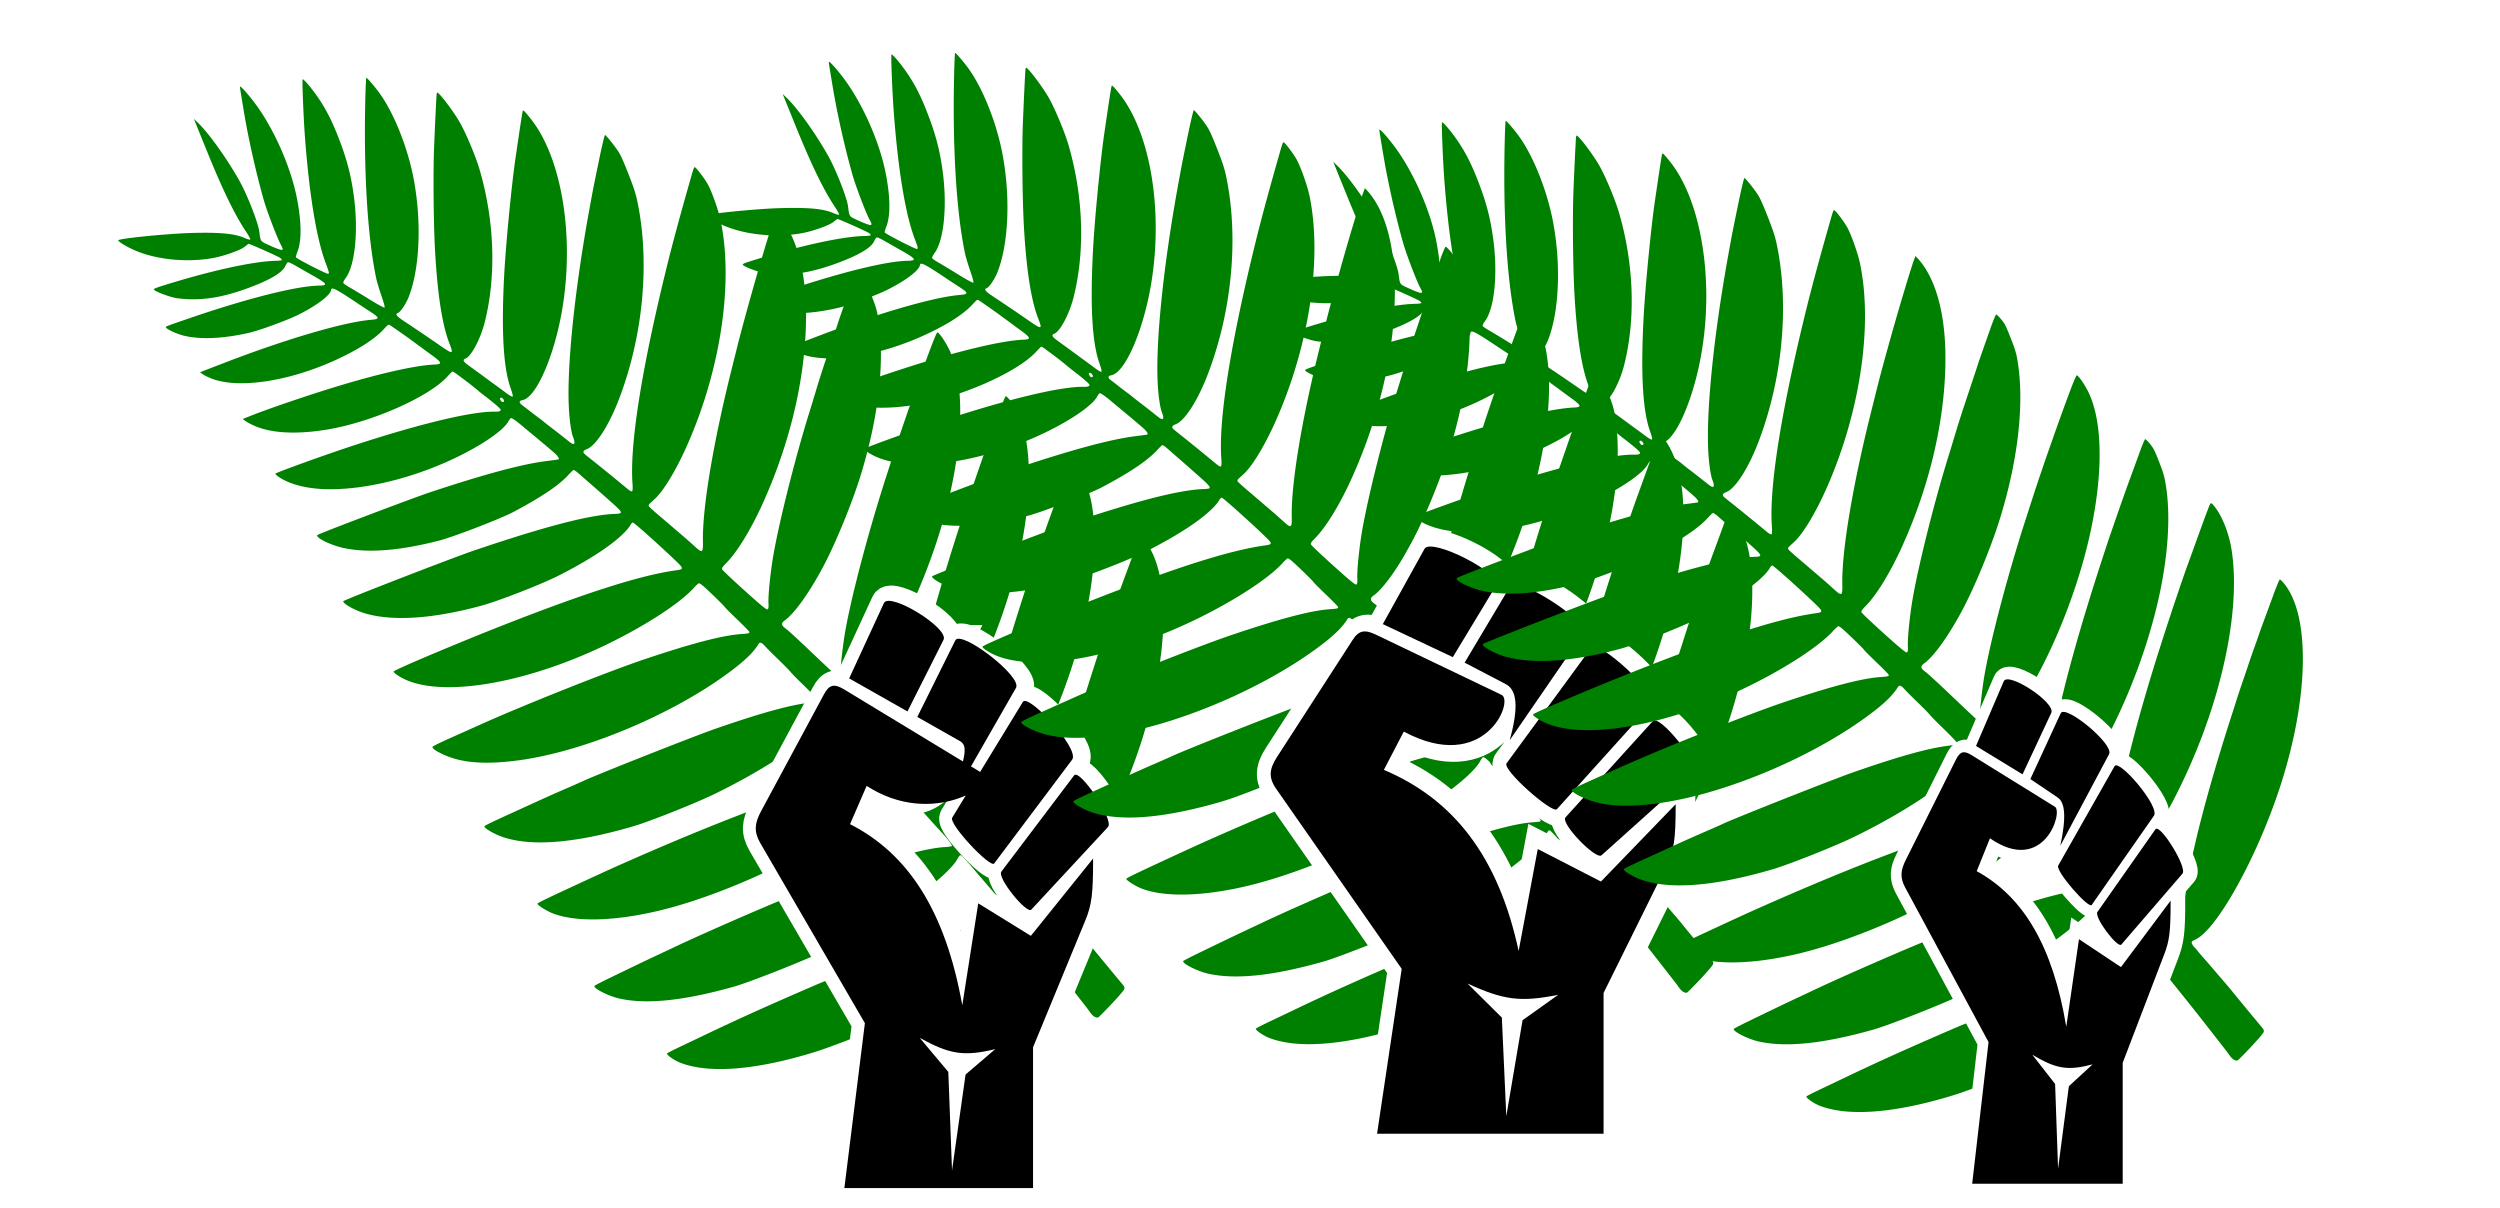
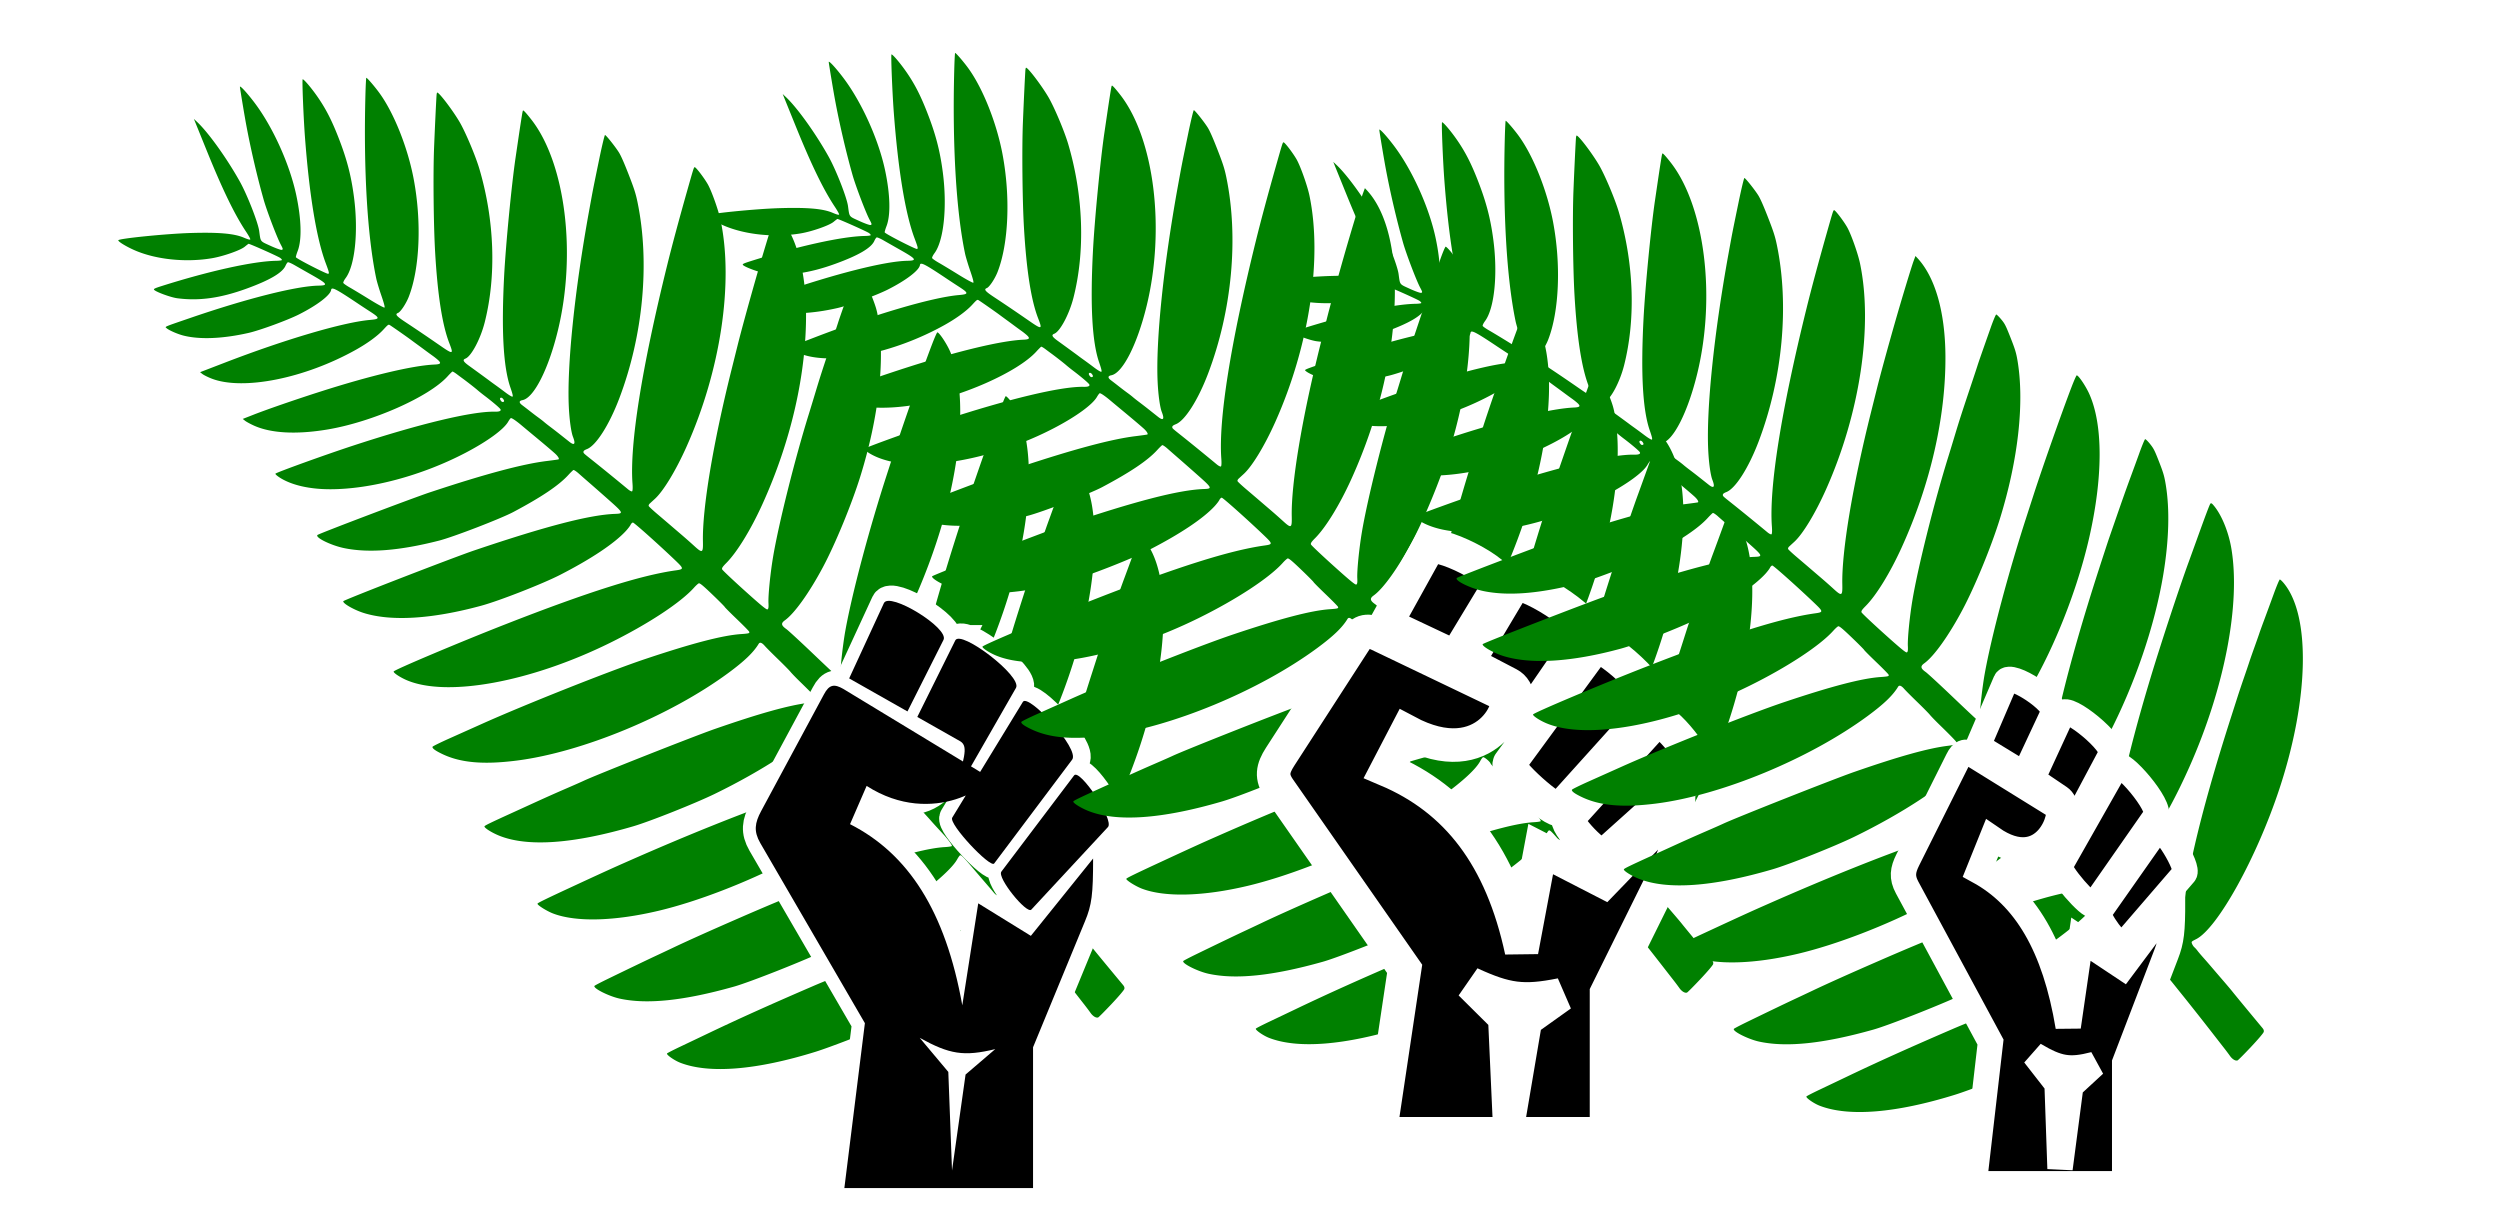
<svg xmlns="http://www.w3.org/2000/svg" width="1549.52" height="748.423" viewBox="0 0 1549.52 748.423">
  <rect width="1549.52" height="748.423" ry="0" fill="#fff" />
  <path d="M689.05 622.178c4.323-4.585 7.714-8.588 7.839-9.254.164-.88-.051-1.498-.862-2.469-6.426-7.704-17.789-21.474-18.528-22.453-.518-.685-3.205-3.872-5.972-7.08a2383.182 2383.182 0 01-7.437-8.662 370.997 370.997 0 00-4.9-5.616c-1.372-1.535-2.908-3.362-3.412-4.06-.505-.697-1.339-1.626-1.853-2.065-.514-.438-1.175-1.41-1.469-2.16-.526-1.343-.489-1.386 2.501-2.891 13.277-6.686 37.574-50.552 51.66-93.27 18.373-55.72 19.398-107.587 2.521-127.581-.98-1.163-2.016-2.102-2.301-2.087-.285.015-2.026 4.18-3.869 9.258a2183.667 2183.667 0 01-5.723 15.576c-1.304 3.49-2.701 7.345-3.103 8.568-.403 1.223-1.775 5.124-3.051 8.67-1.276 3.546-2.702 7.634-3.17 9.086-.467 1.452-1.985 5.925-3.372 9.941-1.388 4.016-3.12 9.18-3.848 11.476a4208.5 4208.5 0 01-3.766 11.76c-20.158 62.659-30.911 109.393-29.745 129.276.158 2.697.012 4.808-.349 5.04-.418.268-1.482-.548-3.252-2.494-1.447-1.592-3.37-3.694-4.274-4.673a151.716 151.716 0 01-2.856-3.187 125.26 125.26 0 00-2.874-3.18 138.018 138.018 0 01-3.388-3.788 120.676 120.676 0 00-3.792-4.167c-4.468-4.653-6.879-7.285-7.03-7.675-.088-.225-1.119-1.396-2.292-2.602a7138.664 7138.664 0 01-5.062-5.211c-1.611-1.66-2.932-3.35-2.935-3.753-.003-.47 1.04-1.242 2.913-2.155 9.61-4.684 24.69-27.835 38.795-59.56 21.865-49.18 31.841-101.2 25.995-135.544-1.83-10.745-6.404-21.574-11.474-27.16-.718-.79-1.157-.93-1.517-.482-.519.645-3.054 7.373-9.002 23.893a3190.871 3190.871 0 01-4.29 11.861c-5.72 15.558-17.282 50.636-23.75 72.053-15.486 51.277-23.343 88.607-22.297 105.929.165 2.734.042 5.073-.273 5.196-.548.215-6.62-5.157-7.04-6.229-.111-.284-1.758-2.014-3.66-3.845-1.9-1.83-3.556-3.58-3.677-3.89-.12-.309-1.74-1.97-3.599-3.69-1.858-1.721-3.465-3.348-3.57-3.616-.105-.268-1.808-2.066-3.785-3.995-4.03-3.935-7.215-7.495-7.861-8.791-.352-.707.077-1.23 2.354-2.865 6.86-4.93 17.906-20.476 27.02-38.031 16.59-31.954 28.949-68.078 34.27-100.171 3.509-21.17 4.035-40.188 1.533-55.432-.888-5.411-1.483-7.468-4.128-14.264-2.76-7.09-3.362-8.281-5.625-11.12-1.395-1.748-2.773-3.085-3.063-2.972-.29.114-1.919 4.059-3.62 8.767-1.7 4.707-4.153 11.422-5.449 14.92-2.454 6.624-5.163 14.268-9.549 26.943-1.422 4.11-3.072 8.875-3.667 10.588-.595 1.714-3.325 10.051-6.068 18.528-20.325 62.817-31.74 110.79-31.395 131.94.067 4.132-.056 4.617-1.118 4.424-.737-.134-10.849-9.502-11.186-10.363-.114-.291-4.63-4.746-10.034-9.901-5.405-5.155-10.176-10.067-10.602-10.917-.76-1.513-.727-1.587 1.628-3.653 3.586-3.147 6.054-6.061 10.858-12.821 18.64-26.232 36.983-69.57 45.653-107.859 8.506-37.569 8.468-69.782-.106-88.74-2.248-4.971-6.755-11.604-7.752-11.408-.25.049-1.664 3.24-3.142 7.093-6.145 16.017-18.295 50.528-23.639 67.146a6270.086 6270.086 0 01-4.268 13.203c-11.223 34.575-21.826 74.428-25.983 97.658-1.402 7.835-2.972 21.506-2.96 25.789.005 2.292-.698 3.144-1.97 2.386-.375-.223-7.158-6.59-15.074-14.147-7.917-7.557-15.384-14.44-16.595-15.294-3.15-2.222-3.362-3.565-.847-5.368 5.975-4.284 15.08-17.006 23.586-32.953 7.731-14.497 17.82-38.991 23.233-56.409 11.445-36.824 15.395-72.4 10.936-98.493-.79-4.619-1.504-6.957-4.263-13.941-3.014-7.63-3.542-8.665-5.82-11.406-1.378-1.658-2.757-3.001-3.065-2.985-.308.015-1.827 3.62-3.374 8.009-6.224 17.654-7.622 21.672-8.307 23.872-.394 1.263-2.337 7.139-4.319 13.057-5.2 15.528-6.952 20.966-9.71 30.142-1.35 4.49-3.103 10.242-3.894 12.782-8.72 27.98-18.915 68.697-22.348 89.253-1.714 10.262-3.057 23.827-2.816 28.424.138 2.626-.031 3.646-.647 3.887-.628.246-4.152-2.662-14.266-11.772-7.388-6.654-13.6-12.534-13.804-13.067-.289-.755.278-1.62 2.57-3.92 6.579-6.607 15.067-20.396 22.227-36.108 17.891-39.258 27.476-81.182 27.207-118.996-.194-27.292-6.406-48.865-17.465-60.652l-1.108-1.18-1.166 3.148c-1.344 3.632-7.683 24.554-11.567 38.177-4.827 16.936-8.981 32.162-11.18 40.977l-3.676 14.72c-11.49 45.991-18.178 86.17-17.745 106.598.152 7.165-.309 7.391-5.465 2.679a363.182 363.182 0 00-7.706-6.805c-2.141-1.826-5.29-4.523-6.996-5.994-1.707-1.47-5.371-4.597-8.143-6.948-2.771-2.351-5.157-4.577-5.302-4.946-.145-.37.136-1.044.624-1.498.488-.455 1.933-1.782 3.212-2.949 5.282-4.821 12.992-17.54 19.617-32.36 21.058-47.108 29.229-101.235 21.146-140.08-1.314-6.316-5.644-18.49-8.058-22.66-2.408-4.157-7.454-10.706-8.066-10.467-.533.209-.66.61-4.483 14.097-5.249 18.52-9.526 34.44-12.584 46.831-15.768 63.904-23.237 110.97-21.45 135.177.208 2.821.094 4.673-.298 4.827-.35.137-1.45-.426-2.445-1.251-7.11-5.894-16.195-13.292-21.6-17.591-6.355-5.054-6.044-4.761-6.05-5.705-.005-.557.667-1.069 2.176-1.66 5.664-2.219 13.793-14.984 20.042-31.472 14.817-39.089 18.997-84.159 11.276-121.571-1.108-5.37-2.05-8.31-5.518-17.219-2.842-7.3-4.797-11.71-6.103-13.759-2.326-3.652-7.813-10.514-8.509-10.641-.276-.05-1.898 6.693-3.605 14.985-4.04 19.62-3.818 18.488-6.308 32.213-8.917 49.152-13.726 95.627-12.54 121.192.377 8.111 1.438 15.768 2.595 18.724 1.735 4.427.93 5.541-2.212 3.064-1.066-.841-3.573-2.826-5.572-4.412a335.716 335.716 0 00-6.233-4.825c-1.43-1.068-3.174-2.444-3.876-3.058-.7-.613-2.255-1.821-3.454-2.684-1.198-.863-3.62-2.7-5.38-4.083a305.284 305.284 0 00-4.751-3.665c-2.125-1.58-2.064-2.7.17-3.125 7.057-1.343 16.138-19.228 21.96-43.249 11.553-47.668 4.658-103.173-16.183-130.279-1.497-1.947-3.336-4.174-4.087-4.95-1.286-1.329-1.38-1.345-1.626-.267-.287 1.262-1.44 8.653-2.858 18.311-.507 3.456-1.169 7.954-1.47 9.997-2.528 17.15-6.118 54.274-7.116 73.579-1.747 33.795-.489 56.353 3.842 68.881 1.435 4.152 1.77 5.632 1.316 5.81-.335.131-2.241-1-4.237-2.512a335.646 335.646 0 00-6.306-4.662c-1.473-1.052-3.026-2.182-3.452-2.513-.886-.687-8.15-5.993-13.021-9.509-3.511-2.534-4.038-3.629-2.11-4.384 3.609-1.414 9.303-12.117 11.914-22.397 7.314-28.793 6.133-63.206-3.264-95.119-2.363-8.021-8.575-22.767-12.235-29.038-4.276-7.327-12.935-18.702-13.938-18.31-.158.063-.334.798-.391 1.634-.29 4.225-1.056 20.363-1.54 32.5-.636 15.892-.315 47.973.646 64.616 1.536 26.632 4.404 45.115 8.75 56.408 2.824 7.335 2.6 7.366-6.691.925a1076.693 1076.693 0 00-20.56-13.91c-5.564-3.673-6.491-4.831-4.493-5.614 1.605-.629 4.988-5.71 6.669-10.017 6.837-17.524 8.05-46.46 3.058-72.928-3.64-19.296-12.051-40.526-21.01-53.029-2.958-4.127-7.935-9.921-8.374-9.75-.144.057-.386 4.815-.537 10.574-1.225 46.444 1.192 87.496 6.7 113.79.401 1.915 1.826 6.667 3.165 10.56 1.648 4.788 2.281 7.205 1.956 7.475-.263.22-4.35-1.999-9.08-4.928-4.732-2.93-10.307-6.298-12.391-7.485-2.084-1.187-3.912-2.471-4.061-2.854-.15-.382.498-1.728 1.44-2.99 5.796-7.764 7.967-28.72 5.191-50.097-1.748-13.465-4.441-23.767-9.768-37.363-4.241-10.825-7.923-17.914-13.241-25.49-3.67-5.23-8.203-10.514-8.813-10.275-.434.17.492 23.418 1.428 35.883 2.682 35.7 7.148 62.82 12.85 78.033 2.112 5.634 2.286 6.372 1.575 6.65-.806.316-19.693-9.366-20.051-10.279-.104-.265.401-2.016 1.122-3.892 2.636-6.854 2.31-19.54-.889-34.59-4.097-19.276-14.642-42.543-26.106-57.601-4.68-6.148-8.914-10.692-8.818-9.465.102 1.299 2.772 17.367 3.864 23.25 2.795 15.062 6.829 32.388 10.853 46.62 1.954 6.91 8.18 23.275 10.56 27.758 1.466 2.76 1.526 3.036.73 3.348-.487.19-3.547-.885-6.948-2.441-6.763-3.096-6.154-2.302-7.119-9.274-.74-5.35-7.41-22.383-11.97-30.572-7.948-14.273-19.38-30.251-26.387-36.883l-2.125-2.011 7.905 19.513c9.849 24.309 17.276 39.635 24.403 50.355 1.465 2.202 2.665 4.335 2.668 4.739.003.499-1.304.174-4.069-1.01-5.943-2.545-15.583-3.383-32.903-2.862-15.276.46-44.87 3.447-44.857 4.527.01.911 5.154 4.021 10.37 6.271 13.15 5.672 31.418 7.546 47.484 4.873 7.121-1.185 17.8-4.915 20.54-7.173 1.12-.923 2.173-1.733 2.343-1.799.465-.182 18.104 7.674 19.575 8.719.705.5 1.197 1.101 1.094 1.337-.103.236-1.687.451-3.52.48-13.947.212-41.385 6.261-71.096 15.674-3.835 1.215-4.858 1.685-4.675 2.151.472 1.205 10.265 4.847 14.51 5.397 13.54 1.753 26.638-.071 42.873-5.97 14.425-5.242 22.262-9.85 24.167-14.21.454-1.04 1.105-1.999 1.447-2.133.342-.134 2.19.657 4.105 1.757 1.916 1.1 6.644 3.79 10.508 5.977 9.97 5.645 10.618 6.631 4.425 6.747-13.907.261-44.514 7.995-80.241 20.276-15.934 5.477-15.123 5.123-13.974 6.103 1.644 1.401 6.924 3.694 10.637 4.618 10.129 2.52 24.352 1.916 40.244-1.71 7.024-1.604 24.055-7.85 31.126-11.416 11.385-5.743 19.537-11.957 19.988-15.238.281-2.041 2.945-.671 17.007 8.747a516.885 516.885 0 006.716 4.407c6.675 4.292 6.713 4.91.34 5.465-16.438 1.43-52.21 11.95-89.7 26.38l-15.591 6 1.427 1.129c.784.621 3.23 1.85 5.433 2.731 19.334 7.73 57.898.09 89.783-17.785 7.26-4.07 13.345-8.526 16.906-12.378 3.091-3.344 3.21-3.424 4.194-2.796 1.795 1.146 10.354 7.132 12.796 8.95 1.303.97 3.346 2.47 4.54 3.335 1.193.865 3.235 2.366 4.536 3.337 1.302.97 3.355 2.467 4.563 3.327 1.207.859 2.805 2.145 3.552 2.858 1.847 1.765 1.253 2.411-2.357 2.563-13.36.562-39.706 6.812-71.09 16.863-15.288 4.896-32.583 10.87-40.924 14.135l-6.91 2.706 1.414 1.13c.779.62 3.186 1.938 5.35 2.927 10.63 4.859 26.454 5.72 45.76 2.491 27.676-4.628 62.719-20.102 74.325-32.818 1.479-1.62 2.873-3.01 3.097-3.087.225-.077 1.404.611 2.621 1.53 1.218.919 2.756 2.063 3.42 2.544 2.68 1.942 7.819 5.948 9.421 7.344.938.817 2.865 2.364 4.282 3.437 5.216 3.95 9.808 7.865 10.101 8.613.384.98-.855 1.47-3.555 1.407-13.925-.327-46.394 7.447-87.789 21.018-17.443 5.719-47.894 16.722-48.197 17.416-.14.321 1.1 1.416 2.87 2.533 7.256 4.577 18.207 7.086 30.991 7.1 25.269.028 57.06-8.52 83.922-22.566 13.592-7.106 23.703-14.47 26.467-19.275.65-1.13 1.401-2.14 1.67-2.246.522-.204 3.326 1.692 6.63 4.484 1.115.941 4.357 3.641 7.206 6 6.531 5.409 10.81 9.027 13.356 11.294 2.023 1.803 3.062 3.514 2.311 3.808-.227.09-3.502.543-7.276 1.009-15.023 1.853-38.19 8.06-72.28 19.367-10.737 3.56-68.836 25.595-69.794 26.47-1.665 1.52 8.316 6.448 16.49 8.141 15.156 3.14 34.36 1.625 58.859-4.643 8.855-2.266 38.227-13.58 46.067-17.746 17.516-9.307 28.165-16.476 34.052-22.927 1.438-1.575 2.87-2.964 3.182-3.086.312-.122 1.75.829 3.195 2.113a915.273 915.273 0 006.835 5.983c2.315 2.006 7.704 6.746 11.976 10.534 8.989 7.972 9.164 8.367 3.786 8.558-15.599.551-42.624 7.558-87.094 22.582-13.22 4.466-80.994 30.736-81.34 31.528-.56 1.278 6.59 5.404 12.67 7.312 17.06 5.353 42.48 3.77 72.955-4.541 11.095-3.026 37.887-13.517 48.774-19.099 19.24-9.864 33.686-19.51 40.75-27.21 1.245-1.357 2.556-3.08 2.913-3.83.358-.75 1.01-1.365 1.45-1.369.732-.005 16.723 14.29 26.592 23.77 4.988 4.793 4.99 5.163.027 5.851-21.488 2.982-54.264 13.344-105.137 33.238-28.767 11.25-69.287 28.35-69.773 29.445-.342.77 3.903 3.606 8.06 5.384 24.962 10.679 76.684 1.2 125.937-23.081 23.422-11.547 43.758-24.897 52.104-34.207 1.179-1.315 2.525-2.54 2.992-2.723.647-.254 2.635 1.379 8.357 6.863 4.129 3.957 7.608 7.452 7.73 7.766.124.313 3.52 3.728 7.55 7.587 4.028 3.86 7.454 7.35 7.613 7.756.384.978-.135 1.128-5.074 1.474-11.455.802-30.076 5.65-59.353 15.454-21.894 7.33-74.148 28.076-100.911 40.062l-20.562 9.204c-5.542 2.48-10.196 4.777-10.343 5.106-.403.901 1.565 2.378 6.018 4.514 11.316 5.43 25.482 6.684 46.03 4.078 40.55-5.143 95.106-27.705 131.178-54.249 10.082-7.419 15.66-12.776 18.926-18.176.692-1.143 1.99-.694 3.708 1.285.925 1.066 4.587 4.744 8.137 8.174 3.55 3.43 7.083 7.012 7.85 7.96.766.95 3.346 3.625 5.734 5.947 6.468 6.287 10.022 9.925 10.745 10.998.827 1.225-.039 1.59-5.34 2.256-12.396 1.556-30.197 6.524-58.071 16.206-12.81 4.45-73.546 28.457-81.343 32.153-1.373.65-6.33 2.838-11.015 4.861a1054.3 1054.3 0 00-16.737 7.434c-4.52 2.066-11.815 5.397-16.21 7.402-14.288 6.518-17.348 8.016-17.443 8.538-.17.933 4.564 3.912 9.152 5.76 17.603 7.089 45.91 5.095 83.194-5.86 10.24-3.01 38.22-14.144 50.298-20.017 29.905-14.542 56.446-32.002 68.391-44.99 3.15-3.425 4.054-4.165 4.79-3.921.498.164 1.063.702 1.256 1.194.193.492 1.15 1.601 2.128 2.465 2.163 1.91 7.972 7.919 11.592 11.99 1.464 1.648 3.456 3.775 4.426 4.727 2.233 2.192 5.541 5.69 6.87 7.267.563.668 2.145 2.294 3.514 3.613 2.735 2.634 3.79 4.562 2.725 4.979-.37.145-2.786.37-5.367.5-22.238 1.115-80.232 21.387-153.28 53.579-10.746 4.735-15.577 6.934-34.493 15.7-16.91 7.836-22.076 10.354-22.322 10.881-.366.784 5.717 4.63 9.725 6.148 14.286 5.412 38.1 4.766 65.562-1.778 23.742-5.657 54.304-17.433 79.846-30.767 30.633-15.99 59.106-36.657 64.267-46.647.579-1.119 1.35-2.151 1.714-2.294.676-.265 4.156 2.616 4.635 3.837.145.371 1.03 1.411 1.965 2.31 1.607 1.546 3.346 3.452 9.145 10.025 1.36 1.54 3.21 3.601 4.114 4.58a175.77 175.77 0 012.865 3.184c1.143 1.314 2.668 2.984 7.6 8.327 2.92 3.16 5.632 6.85 5.41 7.358-.105.242-2.036.54-4.29.665-19.737 1.086-64.61 16.539-127.016 43.738-18.89 8.234-32.217 14.22-41.886 18.814-3.37 1.601-7.973 3.766-10.228 4.812-4.431 2.054-18.13 8.634-30.206 14.509-4.146 2.017-7.701 3.885-7.902 4.152-1.068 1.424 8.839 6.427 15.658 7.907 16.993 3.688 39.886 1.279 70.851-7.456 10.106-2.85 45.577-16.925 57.074-22.646 15.35-7.64 28.97-15.307 43.001-24.212 18.035-11.444 34.3-25.05 38.144-31.908.742-1.325 1.57-2.494 1.838-2.6.775-.303 2.004.942 8.62 8.736 1.32 1.555 4.664 5.453 7.431 8.662 2.767 3.21 5.464 6.393 5.992 7.074.529.68 3.207 3.87 5.952 7.089 2.745 3.217 5.135 6.197 5.312 6.622.508 1.221-.393 1.588-5.091 2.072-8.5.877-21.614 4.156-39.714 9.931-10.548 3.366-62.813 23.631-79.448 30.805-26.73 11.528-46.983 20.657-65.656 29.596a5763.844 5763.844 0 01-16.785 7.998c-4.245 2.012-7.935 3.907-8.2 4.212-.634.73 4.475 4.325 8.206 5.772 17.957 6.965 47.429 4.548 84.108-6.895 8.283-2.585 31.434-11.488 38.831-14.933 28.228-13.148 51.565-26.606 68.696-39.618 10.222-7.764 17.354-14.382 20.27-18.81 1.524-2.314 1.938-2.022 8.191 5.79 1.985 2.48 4.427 5.52 5.426 6.758 1 1.237 2.732 3.404 3.85 4.817 1.118 1.412 3.023 3.815 4.234 5.34 2.561 3.225 6.926 8.8 11.692 14.933 1.852 2.383 4.31 5.539 5.463 7.012 1.153 1.472 2.743 3.597 3.535 4.721 1.498 2.127 3.532 3.304 4.762 2.756.393-.176 4.144-3.955 8.334-8.4zM310.77 248.752c-.95-1.041-1.13-1.937-.441-2.206.667-.261 1.595.489 2.054 1.662.353.9-.902 1.323-1.613.544z" fill="green" />
  <path d="M571.559 643.262c18.544 10.237 27.342 11.7 46.834 6.987l-18.409 15.762-8.392 59.473-2.301-61.098zm-98.27-140.56c-3.926 7.313-4.738 12.513-.542 19.825l64.837 111.635-12.724 102.21h116.95v-87.26l32.216-78.161c4.196-10.075 5.008-16.575 5.008-38.837l-38.577 47.937-32.622-20.15-9.881 63.211c-10.423-58.336-33.434-93.923-69.575-112.285l10.288-23.724c41.69 26.812 57.121-19.012 50.489-22.75l-64.973-37.373c-5.414-3.088-8.663-2.925-11.979 3.412zm193.969-22.099l-45.075 59.636c-2.842 3.738 15.702 26.487 18.544 23.562l47.511-51.186c4.061-4.388-17.596-36.562-20.98-32.012zm-75.53 26.162c-2.437 3.9 23.687 31.524 25.988 28.437l48.324-64.349c5.008-6.662-27.208-41.274-30.524-35.83zm1.894-109.847l-23.552 47.449 21.251 13.324c5.415 3.413 7.039 13 2.03 34.774l37.901-66.135c3.926-7.15-34.246-36.237-37.63-29.412zm-44.262-23.075l-21.522 46.637 36.14 20.474 22.335-44.361c3.655-7.313-33.569-30.062-36.953-22.75z" stroke="#fff" stroke-width="18.975" />
  <path d="M570.039 643.262c18.544 10.237 27.342 11.7 46.834 6.987l-18.41 15.762-8.391 59.473-2.301-61.098zm-98.271-140.56c-3.926 7.313-4.738 12.513-.542 19.825l64.837 111.635-12.723 102.21h116.95v-87.26l32.215-78.161c4.196-10.075 5.009-16.575 5.009-38.837l-38.578 47.937-32.621-20.15-9.881 63.211C586.01 564.776 563 529.19 526.859 510.827l10.287-23.724c41.69 26.812 80.85-2.585 74.217-6.322l-88.7-53.801c-5.415-3.088-8.663-2.925-11.98 3.412zm193.97-22.099l-45.075 59.636c-2.843 3.738 15.701 26.487 18.544 23.562l47.511-51.186c4.06-4.388-17.597-36.562-20.98-32.012zm-75.531 26.162c-2.436 3.9 23.688 31.524 25.989 28.437l48.323-64.349c5.008-6.662-27.207-41.274-30.523-35.83zm1.895-109.847l-23.552 47.449 26.727 15.15c5.414 3.412 1.563 11.174-3.446 32.948l37.9-66.135c3.926-7.15-34.245-36.237-37.629-29.412zm-44.262-23.075l-21.522 46.637 36.14 20.474 22.335-44.361c3.654-7.313-33.57-30.062-36.953-22.75z" />
  <g>
    <path d="M1054.005 606.769c4.322-4.584 7.713-8.588 7.838-9.253.164-.88-.051-1.499-.862-2.47-6.426-7.704-17.789-21.474-18.528-22.453-.518-.685-3.205-3.872-5.972-7.08a2382.34 2382.34 0 01-7.437-8.661 371.319 371.319 0 00-4.9-5.617c-1.372-1.535-2.908-3.362-3.412-4.06-.505-.697-1.339-1.626-1.853-2.064-.514-.439-1.175-1.41-1.469-2.16-.526-1.343-.489-1.387 2.501-2.892 13.277-6.685 37.574-50.552 51.66-93.269 18.373-55.722 19.398-107.588 2.521-127.582-.98-1.162-2.016-2.101-2.301-2.087-.285.015-2.026 4.181-3.869 9.258a2185.789 2185.789 0 01-5.723 15.576c-1.304 3.49-2.701 7.346-3.103 8.568-.403 1.223-1.775 5.124-3.05 8.67-1.277 3.546-2.703 7.635-3.17 9.087-.468 1.451-1.986 5.925-3.373 9.94-1.388 4.016-3.12 9.18-3.848 11.476a4196.33 4196.33 0 01-3.766 11.76c-20.158 62.659-30.911 109.393-29.745 129.276.158 2.698.012 4.808-.349 5.04-.417.269-1.482-.547-3.252-2.494-1.447-1.592-3.37-3.694-4.274-4.672a151.802 151.802 0 01-2.856-3.188c-.667-.775-1.96-2.206-2.874-3.18a138.018 138.018 0 01-3.388-3.788 120.709 120.709 0 00-3.792-4.166c-4.468-4.653-6.879-7.285-7.03-7.676-.088-.225-1.119-1.396-2.292-2.602a6997.337 6997.337 0 01-5.062-5.211c-1.611-1.66-2.932-3.35-2.934-3.753 0-.47 1.039-1.242 2.912-2.155 9.61-4.684 24.69-27.835 38.795-59.56 21.865-49.179 31.841-101.2 25.995-135.543-1.83-10.746-6.404-21.575-11.474-27.16-.718-.79-1.157-.93-1.517-.482-.519.644-3.054 7.373-9.002 23.892a3196.638 3196.638 0 01-4.29 11.861c-5.72 15.559-17.282 50.636-23.75 72.053-15.486 51.277-23.343 88.607-22.297 105.93.165 2.734.042 5.072-.273 5.196-.548.214-6.62-5.158-7.04-6.23-.111-.284-1.758-2.014-3.66-3.844-1.9-1.831-3.556-3.582-3.677-3.89-.12-.31-1.74-1.97-3.599-3.69-1.858-1.722-3.465-3.349-3.57-3.617-.105-.268-1.808-2.065-3.785-3.995-4.03-3.935-7.215-7.495-7.861-8.79-.352-.707.077-1.23 2.354-2.866 6.86-4.93 17.906-20.476 27.02-38.031 16.59-31.954 28.949-68.078 34.27-100.171 3.509-21.169 4.035-40.187 1.533-55.432-.888-5.411-1.483-7.467-4.128-14.263-2.76-7.09-3.362-8.282-5.625-11.12-1.395-1.749-2.773-3.086-3.063-2.973-.29.114-1.919 4.059-3.62 8.767a2425.049 2425.049 0 01-5.449 14.92c-2.454 6.625-5.163 14.268-9.549 26.943-1.422 4.11-3.072 8.875-3.667 10.589-.595 1.713-3.325 10.05-6.068 18.527-20.325 62.818-31.74 110.79-31.395 131.941.067 4.13-.055 4.617-1.118 4.423-.737-.134-10.849-9.502-11.186-10.363-.114-.29-4.63-4.746-10.034-9.9-5.405-5.155-10.176-10.068-10.602-10.917-.76-1.514-.727-1.587 1.628-3.654 3.586-3.147 6.054-6.061 10.858-12.821 18.64-26.232 36.983-69.57 45.653-107.858 8.507-37.57 8.468-69.782-.106-88.74-2.248-4.972-6.755-11.605-7.752-11.41-.25.05-1.664 3.242-3.142 7.095-6.145 16.017-18.295 50.527-23.639 67.145a6249.407 6249.407 0 01-4.268 13.203c-11.223 34.575-21.826 74.429-25.983 97.659-1.402 7.834-2.972 21.506-2.96 25.788.008 2.293-.697 3.144-1.97 2.387-.375-.224-7.158-6.59-15.074-14.147-7.916-7.558-15.384-14.44-16.595-15.295-3.15-2.221-3.362-3.565-.847-5.368 5.975-4.284 15.081-17.006 23.586-32.953 7.731-14.497 17.82-38.99 23.233-56.409 11.445-36.824 15.395-72.4 10.936-98.492-.79-4.62-1.504-6.958-4.263-13.942-3.014-7.629-3.542-8.665-5.82-11.406-1.378-1.658-2.757-3.001-3.065-2.985-.308.016-1.827 3.62-3.374 8.01-6.224 17.653-7.622 21.671-8.307 23.871-.393 1.263-2.337 7.14-4.319 13.058-5.2 15.527-6.952 20.966-9.71 30.141-1.35 4.49-3.103 10.242-3.894 12.782-8.72 27.98-18.915 68.698-22.348 89.254-1.714 10.262-3.057 23.826-2.816 28.423.138 2.627-.031 3.646-.647 3.887-.628.247-4.152-2.662-14.266-11.771-7.388-6.655-13.6-12.535-13.804-13.068-.289-.755.278-1.62 2.57-3.92 6.579-6.607 15.067-20.395 22.227-36.108 17.891-39.258 27.476-81.182 27.207-118.995-.194-27.292-6.406-48.865-17.465-60.652l-1.108-1.181-1.166 3.148c-1.344 3.632-7.683 24.554-11.567 38.178-4.827 16.935-8.981 32.16-11.18 40.976l-3.676 14.72c-11.49 45.992-18.178 86.17-17.745 106.598.152 7.165-.309 7.391-5.465 2.68a363.098 363.098 0 00-7.706-6.806 2248.61 2248.61 0 01-6.996-5.994c-1.707-1.47-5.371-4.597-8.143-6.948-2.771-2.35-5.157-4.576-5.302-4.946-.145-.369.136-1.043.624-1.498.488-.455 1.933-1.782 3.212-2.949 5.282-4.821 12.993-17.54 19.617-32.36 21.058-47.108 29.229-101.235 21.146-140.08-1.314-6.316-5.644-18.49-8.058-22.66-2.408-4.157-7.454-10.706-8.066-10.466-.532.208-.66.61-4.483 14.096-5.249 18.52-9.526 34.44-12.584 46.832-15.768 63.903-23.237 110.97-21.45 135.176.208 2.822.094 4.674-.298 4.827-.35.137-1.45-.426-2.445-1.25-7.11-5.894-16.195-13.293-21.6-17.592-6.355-5.054-6.044-4.76-6.05-5.704 0-.557.667-1.07 2.176-1.66 5.664-2.22 13.793-14.984 20.042-31.472 14.817-39.09 18.997-84.16 11.276-121.572-1.108-5.37-2.05-8.31-5.518-17.218-2.842-7.301-4.797-11.71-6.103-13.76-2.326-3.652-7.813-10.514-8.509-10.64-.276-.051-1.898 6.692-3.605 14.984-4.04 19.62-3.817 18.488-6.308 32.213-8.917 49.152-13.726 95.627-12.54 121.193.377 8.11 1.438 15.767 2.595 18.723 1.735 4.427.93 5.541-2.212 3.064-1.066-.84-3.573-2.826-5.572-4.412a335.716 335.716 0 00-6.233-4.825c-1.43-1.068-3.174-2.444-3.876-3.058-.7-.613-2.255-1.821-3.454-2.684-1.198-.863-3.62-2.7-5.38-4.083a305.284 305.284 0 00-4.751-3.665c-2.125-1.579-2.064-2.7.17-3.125 7.057-1.342 16.138-19.227 21.96-43.248 11.553-47.668 4.658-103.173-16.183-130.28-1.496-1.946-3.336-4.174-4.087-4.95-1.286-1.329-1.38-1.344-1.625-.267-.287 1.262-1.441 8.653-2.859 18.312-.507 3.455-1.169 7.954-1.47 9.996-2.528 17.15-6.118 54.274-7.116 73.579-1.747 33.795-.489 56.354 3.842 68.882 1.435 4.152 1.77 5.631 1.317 5.81-.336.13-2.242-1-4.238-2.513a335.646 335.646 0 00-6.306-4.662c-1.473-1.051-3.026-2.182-3.452-2.512-.886-.688-8.15-5.993-13.021-9.51-3.511-2.534-4.038-3.629-2.11-4.384 3.61-1.414 9.303-12.117 11.914-22.396 7.314-28.794 6.133-63.206-3.264-95.12-2.363-8.02-8.575-22.767-12.235-29.038-4.276-7.327-12.935-18.702-13.938-18.309-.158.062-.334.797-.391 1.634-.29 4.224-1.056 20.362-1.54 32.5-.636 15.892-.315 47.972.646 64.615 1.536 26.633 4.404 45.115 8.75 56.408 2.824 7.335 2.6 7.366-6.691.925a1076.693 1076.693 0 00-20.56-13.91c-5.564-3.673-6.491-4.83-4.493-5.614 1.606-.629 4.988-5.71 6.669-10.017 6.837-17.524 8.05-46.46 3.058-72.928-3.64-19.296-12.051-40.525-21.01-53.028-2.958-4.128-7.935-9.922-8.374-9.75-.144.056-.385 4.814-.537 10.573-1.225 46.444 1.192 87.496 6.7 113.79.402 1.915 1.826 6.667 3.165 10.56 1.648 4.788 2.281 7.206 1.956 7.475-.263.22-4.35-1.998-9.08-4.928-4.732-2.93-10.307-6.297-12.391-7.485-2.084-1.187-3.912-2.47-4.061-2.853-.15-.383.498-1.729 1.44-2.991 5.796-7.764 7.967-28.72 5.191-50.097-1.748-13.464-4.441-23.766-9.768-37.363-4.241-10.825-7.923-17.913-13.241-25.49-3.67-5.23-8.203-10.514-8.813-10.275-.434.17.492 23.419 1.428 35.884 2.682 35.699 7.148 62.82 12.85 78.032 2.112 5.635 2.286 6.372 1.575 6.65-.806.317-19.693-9.366-20.051-10.279-.104-.265.401-2.016 1.122-3.891 2.636-6.855 2.31-19.541-.889-34.59-4.097-19.276-14.642-42.544-26.106-57.602-4.68-6.148-8.914-10.692-8.818-9.465.102 1.299 2.772 17.368 3.864 23.25 2.795 15.062 6.829 32.388 10.853 46.62 1.954 6.91 8.18 23.275 10.56 27.758 1.466 2.76 1.526 3.037.73 3.349-.487.19-3.547-.885-6.948-2.442-6.763-3.095-6.154-2.301-7.119-9.274-.74-5.35-7.409-22.383-11.97-30.571-7.948-14.274-19.38-30.252-26.387-36.884l-2.125-2.01 7.905 19.512c9.849 24.309 17.276 39.635 24.403 50.355 1.465 2.203 2.665 4.335 2.668 4.74.003.498-1.304.173-4.069-1.01-5.942-2.546-15.583-3.384-32.903-2.862-15.276.46-44.87 3.446-44.857 4.527.01.91 5.154 4.02 10.37 6.27 13.15 5.672 31.418 7.547 47.484 4.873 7.121-1.185 17.8-4.914 20.54-7.173 1.12-.923 2.174-1.732 2.343-1.799.465-.182 18.104 7.675 19.575 8.719.705.5 1.197 1.102 1.094 1.337-.103.236-1.687.452-3.52.48-13.947.213-41.385 6.262-71.096 15.674-3.835 1.215-4.858 1.685-4.675 2.151.472 1.205 10.265 4.848 14.51 5.397 13.54 1.753 26.638-.07 42.873-5.97 14.425-5.242 22.262-9.85 24.167-14.21.454-1.04 1.105-1.999 1.447-2.132.342-.134 2.19.656 4.105 1.756 1.916 1.1 6.644 3.79 10.508 5.977 9.97 5.645 10.618 6.631 4.425 6.748-13.907.26-44.514 7.995-80.241 20.276-15.934 5.477-15.123 5.123-13.974 6.102 1.644 1.402 6.925 3.694 10.637 4.618 10.129 2.52 24.352 1.916 40.244-1.71 7.024-1.603 24.055-7.85 31.126-11.416 11.385-5.742 19.537-11.956 19.988-15.237.281-2.042 2.945-.672 17.007 8.746a516.885 516.885 0 006.716 4.408c6.675 4.29 6.713 4.91.34 5.464-16.438 1.43-52.21 11.95-89.7 26.38l-15.591 6 1.427 1.13c.784.62 3.23 1.85 5.433 2.73 19.334 7.73 57.898.09 89.783-17.785 7.26-4.07 13.345-8.526 16.907-12.378 3.09-3.344 3.21-3.423 4.193-2.796 1.795 1.146 10.354 7.133 12.796 8.95 1.303.97 3.346 2.47 4.54 3.336 1.193.864 3.235 2.366 4.537 3.336 1.301.97 3.354 2.468 4.562 3.327 1.207.86 2.805 2.146 3.552 2.859 1.847 1.764 1.253 2.41-2.357 2.562-13.36.562-39.706 6.812-71.09 16.863-15.288 4.896-32.583 10.87-40.924 14.136l-6.91 2.706 1.415 1.129c.778.62 3.185 1.938 5.349 2.927 10.63 4.859 26.454 5.72 45.76 2.492 27.676-4.629 62.719-20.102 74.325-32.82 1.479-1.62 2.873-3.009 3.097-3.086.225-.077 1.404.612 2.621 1.53 1.218.919 2.756 2.064 3.42 2.544 2.68 1.943 7.819 5.948 9.421 7.345.938.817 2.865 2.363 4.282 3.436 5.216 3.95 9.808 7.865 10.101 8.613.384.98-.855 1.47-3.555 1.407-13.925-.327-46.394 7.447-87.789 21.018-17.443 5.72-47.894 16.723-48.197 17.416-.14.321 1.1 1.416 2.87 2.533 7.256 4.577 18.207 7.086 30.991 7.1 25.269.029 57.06-8.52 83.922-22.565 13.592-7.107 23.703-14.47 26.467-19.275.65-1.13 1.401-2.142 1.67-2.247.522-.204 3.326 1.693 6.63 4.484 1.115.941 4.357 3.642 7.206 6 6.531 5.409 10.81 9.028 13.356 11.295 2.024 1.802 3.062 3.513 2.311 3.807-.227.09-3.502.543-7.276 1.01-15.023 1.852-38.19 8.06-72.28 19.366-10.737 3.56-68.836 25.595-69.794 26.47-1.665 1.52 8.316 6.448 16.49 8.141 15.156 3.14 34.36 1.625 58.859-4.643 8.855-2.266 38.227-13.58 46.067-17.746 17.516-9.306 28.165-16.476 34.053-22.927 1.437-1.575 2.869-2.964 3.18-3.086.313-.122 1.75.829 3.196 2.113a916.769 916.769 0 006.835 5.983c2.315 2.006 7.704 6.746 11.976 10.535 8.99 7.97 9.164 8.367 3.786 8.557-15.599.551-42.624 7.559-87.094 22.583-13.22 4.466-80.994 30.735-81.34 31.527-.56 1.279 6.59 5.404 12.67 7.312 17.06 5.353 42.48 3.77 72.955-4.54 11.095-3.027 37.887-13.518 48.774-19.1 19.24-9.864 33.686-19.51 40.75-27.21 1.245-1.357 2.556-3.08 2.913-3.83.358-.75 1.01-1.365 1.45-1.368.732-.005 16.723 14.288 26.592 23.77 4.988 4.792 4.99 5.162.028 5.85-21.489 2.982-54.264 13.344-105.137 33.239-28.768 11.25-69.287 28.35-69.774 29.445-.341.77 3.904 3.605 8.06 5.383 24.963 10.679 76.684 1.2 125.938-23.081 23.421-11.546 43.757-24.897 52.103-34.207 1.179-1.315 2.526-2.54 2.993-2.723.647-.254 2.635 1.38 8.356 6.863 4.13 3.958 7.608 7.452 7.731 7.766.123.314 3.52 3.728 7.549 7.588s7.455 7.35 7.614 7.755c.383.978-.136 1.129-5.075 1.474-11.454.802-30.076 5.65-59.353 15.454-21.893 7.331-74.148 28.076-100.91 40.062-5.767 2.583-15.02 6.725-20.562 9.204-5.542 2.48-10.197 4.778-10.344 5.106-.403.902 1.565 2.378 6.019 4.515 11.315 5.429 25.481 6.683 46.029 4.077 40.55-5.143 95.107-27.705 131.179-54.248 10.082-7.42 15.66-12.777 18.926-18.176.691-1.144 1.989-.695 3.707 1.285.926 1.065 4.588 4.743 8.138 8.173 3.55 3.43 7.082 7.012 7.849 7.96.766.95 3.347 3.625 5.735 5.947 6.467 6.287 10.022 9.926 10.745 10.998.826 1.225-.04 1.59-5.34 2.256-12.397 1.557-30.198 6.524-58.072 16.206-12.81 4.45-73.545 28.457-81.342 32.153-1.374.65-6.33 2.839-11.016 4.862a1054.333 1054.333 0 00-16.736 7.434c-4.52 2.065-11.815 5.396-16.211 7.401-14.288 6.518-17.347 8.016-17.443 8.538-.17.933 4.565 3.912 9.153 5.76 17.602 7.089 45.91 5.095 83.194-5.86 10.24-3.009 38.22-14.144 50.297-20.017 29.905-14.542 56.447-32.002 68.392-44.99 3.15-3.424 4.053-4.164 4.789-3.921.498.165 1.064.702 1.256 1.194.193.493 1.151 1.602 2.129 2.465 2.162 1.91 7.971 7.919 11.591 11.991 1.464 1.647 3.456 3.774 4.426 4.726 2.233 2.192 5.541 5.691 6.87 7.268.564.667 2.145 2.293 3.515 3.613 2.735 2.634 3.79 4.561 2.724 4.978-.37.145-2.785.37-5.366.5-22.239 1.115-80.233 21.387-153.28 53.579-10.747 4.736-15.578 6.935-34.494 15.7-16.91 7.836-22.075 10.354-22.322 10.881-.366.784 5.718 4.63 9.726 6.149 14.285 5.41 38.1 4.765 65.562-1.779 23.741-5.657 54.303-17.433 79.846-30.766 30.632-15.99 59.106-36.657 64.267-46.647.578-1.12 1.35-2.152 1.713-2.294.677-.265 4.157 2.615 4.635 3.836.145.372 1.03 1.411 1.966 2.311 1.607 1.545 3.345 3.45 9.145 10.024 1.359 1.54 3.21 3.601 4.113 4.58a175.55 175.55 0 012.865 3.184c1.144 1.314 2.668 2.985 7.601 8.327 2.92 3.161 5.632 6.85 5.41 7.358-.106.242-2.036.541-4.29.665-19.738 1.087-64.611 16.539-127.016 43.739-18.89 8.233-32.217 14.219-41.887 18.813-3.37 1.601-7.972 3.767-10.227 4.812-4.432 2.054-18.13 8.634-30.207 14.51-4.145 2.016-7.701 3.885-7.901 4.151-1.069 1.424 8.838 6.428 15.657 7.908 16.993 3.687 39.886 1.278 70.852-7.457 10.105-2.85 45.576-16.925 57.073-22.646 15.35-7.639 28.97-15.307 43.002-24.212 18.034-11.444 34.299-25.05 38.143-31.908.743-1.324 1.57-2.494 1.838-2.6.775-.303 2.004.942 8.62 8.736a1999.24 1999.24 0 007.432 8.663c2.767 3.209 5.463 6.392 5.992 7.073.528.681 3.207 3.871 5.952 7.089 2.745 3.218 5.135 6.198 5.311 6.622.508 1.221-.393 1.588-5.09 2.073-8.501.876-21.614 4.155-39.715 9.93-10.547 3.366-62.813 23.631-79.448 30.805-26.73 11.528-46.983 20.657-65.655 29.596a5763.554 5763.554 0 01-16.785 7.998c-4.245 2.012-7.935 3.907-8.2 4.212-.635.731 4.474 4.325 8.205 5.772 17.958 6.965 47.43 4.549 84.108-6.895 8.283-2.585 31.435-11.487 38.831-14.932 28.228-13.149 51.565-26.607 68.696-39.618 10.223-7.765 17.355-14.383 20.27-18.811 1.525-2.314 1.938-2.022 8.192 5.791 1.984 2.48 4.426 5.52 5.426 6.757s2.731 3.405 3.85 4.817c1.117 1.413 3.022 3.815 4.233 5.34 2.561 3.225 6.926 8.8 11.692 14.933 1.852 2.384 4.31 5.539 5.463 7.012 1.153 1.473 2.744 3.597 3.535 4.721 1.498 2.127 3.532 3.305 4.762 2.756.394-.176 4.144-3.955 8.334-8.399zM675.723 233.343c-.95-1.04-1.13-1.936-.441-2.206.667-.261 1.595.489 2.054 1.662.353.9-.902 1.323-1.613.544z" fill="green" />
    <path d="M911.395 609.6c22.262 10.238 32.824 11.7 56.224 6.988l-22.1 15.762-10.074 59.473-2.763-61.098zM793.423 469.043c-4.712 7.312-5.687 12.512-.65 19.824l77.836 111.635-15.275 102.21h140.397v-87.26l38.674-78.161c5.037-10.075 6.012-16.575 6.012-38.837l-46.311 47.937-39.162-20.15-11.862 63.211c-12.512-58.336-40.137-93.922-83.523-112.285l12.35-23.724c50.048 26.812 68.573-19.012 60.61-22.75l-77.997-37.373c-6.5-3.088-10.4-2.925-14.381 3.412zm232.857-22.1l-54.111 59.636c-3.413 3.738 18.85 26.487 22.262 23.562l57.036-51.186c4.875-4.387-21.125-36.562-25.187-32.012zm-90.673 26.162c-2.925 3.9 28.437 31.524 31.2 28.437l58.01-64.349c6.013-6.662-32.661-41.273-36.642-35.83zm2.275-109.847l-28.274 47.449 25.512 13.324c6.5 3.413 8.45 13 2.437 34.774l45.499-66.135c4.712-7.15-41.112-36.237-45.174-29.412zm-53.136-23.075l-25.837 46.637 43.386 20.474 26.812-44.361c4.388-7.312-40.299-30.062-44.361-22.75z" stroke="#fff" stroke-width="20.791" />
-     <path d="M909.57 609.6c22.262 10.238 32.824 11.7 56.224 6.988l-22.1 15.762-10.075 59.473-2.762-61.098zM791.598 469.043c-4.712 7.312-5.687 12.512-.65 19.824l77.836 111.635-15.275 102.21h140.396v-87.26l38.674-78.161c5.038-10.075 6.013-16.575 6.013-38.837L992.28 546.39l-39.161-20.15-11.862 63.211c-12.513-58.336-40.137-93.922-83.523-112.285l12.35-23.724c50.048 26.812 68.573-19.012 60.61-22.75l-77.998-37.373c-6.5-3.088-10.4-2.925-14.38 3.412zm232.857-22.1l-54.112 59.636c-3.412 3.738 18.85 26.487 22.262 23.562l57.036-51.186c4.875-4.387-21.124-36.562-25.186-32.012zm-90.673 26.162c-2.925 3.9 28.437 31.524 31.2 28.437l58.01-64.349c6.012-6.662-32.662-41.273-36.643-35.83zm2.275-109.847l-28.274 47.449 25.511 13.324c6.5 3.413 8.45 13 2.438 34.774l45.499-66.135c4.712-7.15-41.112-36.237-45.174-29.412zm-53.136-23.075l-25.837 46.637 43.386 20.474 26.812-44.361c4.387-7.312-40.299-30.062-44.361-22.75z" />
  </g>
  <g>
    <path d="M1395.253 648.817c4.323-4.585 7.714-8.588 7.838-9.254.165-.88-.05-1.498-.86-2.469-6.427-7.704-17.79-21.474-18.53-22.453-.517-.685-3.204-3.872-5.972-7.08a2382.34 2382.34 0 01-7.436-8.661 371.319 371.319 0 00-4.9-5.617c-1.372-1.535-2.908-3.362-3.413-4.06-.504-.697-1.338-1.626-1.852-2.064-.514-.439-1.175-1.41-1.469-2.16-.526-1.344-.489-1.387 2.5-2.892 13.278-6.685 37.575-50.552 51.66-93.269 18.374-55.722 19.399-107.588 2.522-127.582-.981-1.162-2.017-2.101-2.301-2.087-.285.015-2.026 4.181-3.87 9.258a2185.789 2185.789 0 01-5.722 15.576c-1.305 3.49-2.701 7.346-3.103 8.568-.403 1.223-1.776 5.124-3.051 8.67-1.276 3.546-2.702 7.635-3.17 9.086-.467 1.452-1.985 5.926-3.372 9.941-1.388 4.016-3.12 9.18-3.848 11.476a4196.33 4196.33 0 01-3.766 11.76c-20.158 62.659-30.911 109.393-29.745 129.276.158 2.698.012 4.808-.35 5.04-.417.269-1.48-.548-3.25-2.494-1.448-1.592-3.371-3.694-4.275-4.672a151.802 151.802 0 01-2.856-3.188c-.668-.775-1.961-2.206-2.875-3.18a138.018 138.018 0 01-3.387-3.788 120.709 120.709 0 00-3.792-4.166c-4.468-4.653-6.879-7.286-7.03-7.676-.088-.225-1.119-1.396-2.292-2.602a6997.337 6997.337 0 01-5.062-5.211c-1.611-1.66-2.932-3.35-2.935-3.753 0-.47 1.04-1.242 2.913-2.155 9.61-4.684 24.69-27.835 38.794-59.56 21.865-49.179 31.842-101.2 25.996-135.543-1.83-10.746-6.404-21.575-11.474-27.16-.718-.79-1.157-.93-1.518-.482-.518.644-3.053 7.372-9 23.892a3196.638 3196.638 0 01-4.291 11.861c-5.72 15.558-17.282 50.636-23.75 72.053-15.486 51.277-23.344 88.607-22.297 105.93.165 2.734.042 5.072-.273 5.196-.548.214-6.62-5.158-7.04-6.23-.111-.284-1.758-2.014-3.66-3.844-1.901-1.831-3.556-3.582-3.677-3.89-.121-.31-1.74-1.97-3.6-3.691-1.858-1.72-3.464-3.348-3.57-3.616-.104-.268-1.807-2.066-3.784-3.995-4.031-3.935-7.215-7.495-7.861-8.79-.352-.707.077-1.23 2.353-2.866 6.861-4.93 17.906-20.476 27.021-38.031 16.59-31.954 28.948-68.078 34.27-100.171 3.509-21.169 4.035-40.187 1.533-55.432-.888-5.411-1.483-7.467-4.128-14.264-2.76-7.09-3.362-8.281-5.626-11.12-1.394-1.748-2.772-3.085-3.062-2.972-.29.114-1.92 4.059-3.62 8.767a2425.049 2425.049 0 01-5.449 14.92c-2.454 6.625-5.163 14.268-9.549 26.943-1.422 4.11-3.072 8.875-3.667 10.589-.595 1.713-3.326 10.05-6.068 18.527-20.326 62.817-31.74 110.79-31.395 131.94.067 4.132-.055 4.618-1.118 4.424-.737-.134-10.849-9.502-11.186-10.363-.114-.29-4.63-4.746-10.034-9.9-5.405-5.155-10.176-10.068-10.603-10.917-.76-1.514-.726-1.587 1.629-3.654 3.586-3.147 6.054-6.061 10.857-12.821 18.64-26.232 36.984-69.57 45.654-107.858 8.506-37.57 8.468-69.782-.106-88.74-2.248-4.972-6.755-11.605-7.752-11.41-.25.05-1.664 3.242-3.142 7.094-6.145 16.017-18.295 50.528-23.64 67.146a6249.407 6249.407 0 01-4.267 13.203c-11.223 34.575-21.827 74.429-25.984 97.659-1.402 7.834-2.971 21.506-2.96 25.788.008 2.293-.697 3.144-1.969 2.387-.375-.224-7.159-6.59-15.075-14.147-7.916-7.558-15.383-14.44-16.594-15.295-3.15-2.222-3.362-3.565-.847-5.368 5.975-4.284 15.08-17.006 23.585-32.953 7.732-14.497 17.82-38.99 23.234-56.409 11.444-36.824 15.395-72.4 10.936-98.492-.79-4.62-1.505-6.958-4.263-13.942-3.014-7.629-3.542-8.665-5.82-11.406-1.378-1.658-2.758-3.001-3.066-2.985-.308.016-1.826 3.62-3.373 8.01-6.224 17.653-7.623 21.671-8.307 23.871-.394 1.263-2.337 7.14-4.319 13.057-5.2 15.528-6.952 20.967-9.71 30.142-1.35 4.49-3.103 10.242-3.895 12.782-8.72 27.98-18.914 68.698-22.347 89.254-1.714 10.262-3.058 23.826-2.816 28.423.138 2.626-.032 3.646-.647 3.887-.628.246-4.153-2.662-14.267-11.771-7.388-6.655-13.6-12.535-13.803-13.068-.289-.755.278-1.62 2.57-3.92 6.578-6.607 15.067-20.395 22.227-36.108 17.89-39.258 27.476-81.182 27.207-118.996-.194-27.291-6.406-48.864-17.465-60.651l-1.108-1.181-1.166 3.148c-1.344 3.632-7.684 24.554-11.567 38.178-4.827 16.935-8.981 32.16-11.18 40.976l-3.676 14.72c-11.49 45.992-18.178 86.17-17.745 106.598.152 7.165-.31 7.391-5.465 2.68a363.098 363.098 0 00-7.706-6.806 2248.61 2248.61 0 01-6.996-5.994c-1.707-1.47-5.372-4.597-8.143-6.948-2.772-2.35-5.158-4.576-5.302-4.946-.145-.369.136-1.043.624-1.498.488-.455 1.933-1.782 3.211-2.949 5.283-4.821 12.993-17.54 19.618-32.36 21.058-47.108 29.229-101.235 21.146-140.08-1.314-6.316-5.644-18.49-8.059-22.66-2.407-4.157-7.454-10.706-8.065-10.466-.533.208-.66.61-4.483 14.096-5.249 18.52-9.527 34.44-12.584 46.831-15.769 63.904-23.237 110.97-21.45 135.177.208 2.822.094 4.674-.298 4.827-.35.137-1.45-.426-2.446-1.251-7.11-5.893-16.195-13.292-21.6-17.59-6.354-5.055-6.043-4.762-6.05-5.705 0-.557.668-1.07 2.177-1.66 5.663-2.22 13.792-14.984 20.042-31.472 14.817-39.09 18.997-84.16 11.276-121.572-1.108-5.37-2.05-8.31-5.518-17.218-2.842-7.301-4.797-11.71-6.103-13.76-2.326-3.652-7.813-10.514-8.509-10.64-.276-.051-1.898 6.692-3.605 14.984-4.04 19.62-3.818 18.488-6.308 32.213-8.918 49.152-13.726 95.627-12.54 121.193.377 8.11 1.438 15.767 2.595 18.723 1.734 4.427.929 5.541-2.212 3.064-1.066-.84-3.573-2.826-5.572-4.412a335.945 335.945 0 00-6.234-4.825c-1.43-1.068-3.174-2.444-3.875-3.058-.701-.613-2.255-1.821-3.454-2.684-1.198-.863-3.62-2.7-5.38-4.083a305.606 305.606 0 00-4.751-3.665c-2.125-1.579-2.065-2.7.17-3.125 7.057-1.342 16.138-19.227 21.96-43.249 11.552-47.667 4.658-103.172-16.183-130.278-1.497-1.947-3.336-4.175-4.087-4.95-1.287-1.33-1.38-1.345-1.626-.268-.287 1.262-1.44 8.653-2.858 18.312-.507 3.455-1.169 7.954-1.47 9.996-2.528 17.15-6.118 54.274-7.116 73.579-1.747 33.795-.489 56.353 3.842 68.881 1.435 4.152 1.77 5.632 1.316 5.81-.335.131-2.242-.999-4.237-2.512a335.884 335.884 0 00-6.306-4.662c-1.473-1.052-3.026-2.182-3.452-2.512-.886-.688-8.15-5.993-13.022-9.51-3.51-2.534-4.038-3.629-2.11-4.384 3.61-1.414 9.304-12.117 11.915-22.396 7.314-28.794 6.133-63.206-3.265-95.12-2.362-8.02-8.574-22.767-12.234-29.038-4.276-7.327-12.936-18.702-13.938-18.309-.158.062-.334.797-.391 1.634-.291 4.224-1.056 20.362-1.54 32.5-.636 15.891-.315 47.972.645 64.615 1.537 26.632 4.405 45.115 8.751 56.408 2.824 7.335 2.6 7.366-6.692.925a1076.827 1076.827 0 00-20.559-13.91c-5.565-3.673-6.491-4.83-4.493-5.614 1.605-.629 4.987-5.71 6.668-10.017 6.838-17.524 8.052-46.46 3.059-72.928-3.64-19.296-12.052-40.526-21.01-53.028-2.958-4.128-7.935-9.922-8.375-9.75-.143.056-.385 4.814-.537 10.573-1.224 46.444 1.193 87.496 6.701 113.79.401 1.915 1.826 6.667 3.165 10.56 1.648 4.788 2.28 7.206 1.956 7.475-.264.22-4.35-1.998-9.081-4.928-4.73-2.93-10.306-6.298-12.39-7.485-2.084-1.187-3.912-2.471-4.062-2.853-.15-.383.499-1.729 1.441-2.991 5.796-7.764 7.967-28.72 5.191-50.097-1.748-13.465-4.442-23.767-9.768-37.363-4.241-10.825-7.924-17.913-13.241-25.49-3.671-5.23-8.203-10.514-8.813-10.275-.434.17.491 23.418 1.428 35.883 2.682 35.7 7.148 62.82 12.85 78.033 2.111 5.635 2.286 6.372 1.575 6.65-.807.317-19.694-9.366-20.051-10.279-.104-.265.401-2.016 1.122-3.891 2.636-6.855 2.31-19.541-.89-34.59-4.096-19.277-14.641-42.544-26.105-57.602-4.68-6.148-8.914-10.692-8.818-9.465.101 1.299 2.772 17.367 3.863 23.25 2.796 15.062 6.83 32.388 10.854 46.62 1.954 6.91 8.18 23.275 10.56 27.758 1.466 2.76 1.526 3.036.73 3.349-.487.19-3.547-.885-6.948-2.442-6.763-3.096-6.154-2.301-7.119-9.274-.74-5.35-7.41-22.383-11.97-30.571-7.948-14.274-19.38-30.252-26.387-36.884l-2.125-2.01 7.905 19.512c9.848 24.309 17.276 39.635 24.403 50.355 1.464 2.202 2.665 4.335 2.668 4.74 0 .498-1.304.173-4.07-1.01-5.942-2.546-15.582-3.384-32.902-2.862-15.277.46-44.87 3.446-44.857 4.527.01.91 5.154 4.02 10.37 6.27 13.149 5.672 31.417 7.546 47.484 4.873 7.12-1.185 17.8-4.914 20.54-7.173 1.12-.923 2.173-1.732 2.343-1.799.465-.182 18.104 7.675 19.575 8.719.705.5 1.196 1.102 1.094 1.337-.103.236-1.687.452-3.52.48-13.947.212-41.385 6.262-71.096 15.674-3.836 1.215-4.858 1.685-4.675 2.151.472 1.205 10.265 4.847 14.51 5.397 13.54 1.753 26.638-.07 42.873-5.97 14.425-5.242 22.262-9.85 24.167-14.21.454-1.04 1.105-1.999 1.447-2.133.342-.133 2.189.657 4.105 1.757 1.916 1.1 6.644 3.79 10.508 5.977 9.97 5.645 10.618 6.631 4.425 6.748-13.907.26-44.514 7.995-80.241 20.275-15.934 5.478-15.123 5.123-13.975 6.103 1.645 1.402 6.925 3.694 10.638 4.618 10.129 2.52 24.352 1.916 40.243-1.71 7.025-1.604 24.055-7.85 31.127-11.416 11.385-5.742 19.536-11.957 19.988-15.237.281-2.042 2.945-.672 17.007 8.746a516.262 516.262 0 006.715 4.407c6.676 4.292 6.714 4.91.34 5.465-16.437 1.43-52.21 11.95-89.7 26.38l-15.59 6 1.426 1.13c.785.62 3.23 1.85 5.434 2.73 19.333 7.73 57.898.09 89.782-17.785 7.261-4.07 13.346-8.526 16.907-12.378 3.091-3.344 3.21-3.423 4.194-2.796 1.795 1.146 10.354 7.132 12.796 8.95 1.303.97 3.346 2.47 4.54 3.335 1.193.865 3.234 2.367 4.536 3.337 1.302.97 3.355 2.467 4.562 3.327 1.208.86 2.806 2.146 3.552 2.858 1.848 1.765 1.253 2.412-2.356 2.563-13.36.562-39.707 6.812-71.09 16.863-15.288 4.896-32.583 10.87-40.924 14.136l-6.91 2.706 1.414 1.129c.778.62 3.186 1.938 5.35 2.927 10.63 4.859 26.454 5.72 45.76 2.492 27.675-4.629 62.718-20.102 74.325-32.82 1.478-1.62 2.872-3.009 3.097-3.086.225-.077 1.404.612 2.621 1.53 1.217.919 2.756 2.064 3.419 2.544 2.681 1.943 7.82 5.948 9.422 7.344.938.817 2.864 2.364 4.282 3.437 5.216 3.95 9.808 7.865 10.101 8.613.384.98-.855 1.47-3.555 1.407-13.926-.327-46.395 7.447-87.79 21.018-17.442 5.72-47.893 16.723-48.196 17.416-.14.321 1.1 1.416 2.87 2.533 7.256 4.577 18.206 7.086 30.99 7.1 25.27.029 57.06-8.52 83.923-22.565 13.592-7.107 23.703-14.471 26.466-19.276.65-1.13 1.402-2.14 1.67-2.246.522-.204 3.327 1.692 6.631 4.484 1.114.941 4.357 3.642 7.206 6 6.53 5.409 10.81 9.027 13.356 11.295 2.023 1.802 3.062 3.513 2.311 3.807-.228.09-3.502.543-7.276 1.009-15.023 1.853-38.19 8.06-72.281 19.367-10.736 3.56-68.835 25.595-69.793 26.47-1.666 1.52 8.316 6.448 16.49 8.141 15.156 3.14 34.36 1.625 58.858-4.643 8.856-2.266 38.227-13.58 46.068-17.746 17.516-9.306 28.164-16.476 34.052-22.927 1.438-1.575 2.87-2.964 3.182-3.086.312-.122 1.75.829 3.194 2.113a916.769 916.769 0 006.836 5.983c2.315 2.006 7.704 6.746 11.976 10.535 8.989 7.97 9.164 8.367 3.785 8.557-15.598.551-42.623 7.558-87.094 22.582-13.22 4.467-80.994 30.736-81.34 31.528-.558 1.278 6.59 5.404 12.671 7.312 17.06 5.353 42.48 3.77 72.955-4.54 11.095-3.027 37.886-13.518 48.774-19.1 19.24-9.864 33.686-19.51 40.75-27.21 1.244-1.357 2.556-3.08 2.913-3.83.357-.75 1.01-1.365 1.45-1.368.732-.005 16.722 14.288 26.591 23.77 4.989 4.792 4.99 5.162.029 5.85-21.489 2.982-54.265 13.344-105.137 33.238-28.768 11.25-69.287 28.35-69.774 29.446-.342.77 3.904 3.605 8.06 5.383 24.962 10.679 76.684 1.2 125.937-23.081 23.422-11.546 43.758-24.897 52.104-34.207 1.179-1.315 2.525-2.54 2.992-2.723.648-.254 2.636 1.38 8.357 6.863 4.13 3.958 7.608 7.452 7.731 7.766.123.314 3.52 3.728 7.549 7.588 4.028 3.86 7.455 7.349 7.614 7.755.383.978-.136 1.129-5.075 1.474-11.454.802-30.076 5.65-59.353 15.454-21.893 7.331-74.148 28.076-100.91 40.062-5.767 2.583-15.02 6.725-20.562 9.204-5.543 2.48-10.197 4.778-10.344 5.106-.403.902 1.565 2.378 6.018 4.514 11.316 5.43 25.482 6.684 46.03 4.078 40.55-5.143 95.107-27.705 131.178-54.248 10.083-7.42 15.661-12.777 18.926-18.176.692-1.144 1.99-.695 3.708 1.285.925 1.065 4.587 4.743 8.138 8.173 3.55 3.43 7.082 7.012 7.848 7.96.767.95 3.348 3.625 5.735 5.947 6.468 6.287 10.022 9.925 10.746 10.998.826 1.225-.04 1.59-5.341 2.256-12.396 1.557-30.197 6.524-58.071 16.206-12.81 4.45-73.546 28.457-81.343 32.153-1.373.65-6.33 2.839-11.015 4.861a1054.3 1054.3 0 00-16.736 7.434c-4.52 2.066-11.815 5.397-16.211 7.402-14.288 6.518-17.348 8.016-17.443 8.538-.17.933 4.564 3.912 9.152 5.76 17.603 7.089 45.91 5.095 83.195-5.86 10.24-3.009 38.22-14.144 50.297-20.017 29.905-14.542 56.447-32.002 68.391-44.99 3.15-3.424 4.054-4.164 4.79-3.921.498.165 1.063.702 1.256 1.194.193.492 1.15 1.602 2.129 2.465 2.162 1.91 7.971 7.919 11.591 11.991 1.464 1.647 3.456 3.774 4.426 4.726 2.233 2.192 5.541 5.69 6.87 7.267.564.668 2.145 2.294 3.515 3.613 2.734 2.635 3.789 4.562 2.724 4.98-.37.144-2.785.369-5.366.498-22.239 1.116-80.233 21.388-153.28 53.58-10.747 4.736-15.578 6.934-34.494 15.7-16.91 7.836-22.076 10.354-22.322 10.881-.366.784 5.718 4.63 9.725 6.149 14.286 5.41 38.1 4.765 65.562-1.779 23.742-5.657 54.304-17.433 79.846-30.766 30.633-15.99 59.107-36.657 64.268-46.647.578-1.12 1.349-2.152 1.713-2.295.676-.264 4.156 2.616 4.635 3.837.145.371 1.03 1.411 1.965 2.311 1.607 1.545 3.346 3.45 9.145 10.024 1.36 1.54 3.21 3.601 4.114 4.58a175.55 175.55 0 012.865 3.184c1.143 1.314 2.668 2.985 7.601 8.327 2.919 3.161 5.631 6.85 5.41 7.358-.106.242-2.037.541-4.29.665-19.738 1.087-64.611 16.539-127.017 43.739-18.89 8.233-32.217 14.219-41.886 18.813-3.37 1.601-7.972 3.767-10.228 4.812-4.431 2.054-18.13 8.634-30.206 14.51-4.145 2.016-7.701 3.885-7.901 4.151-1.07 1.424 8.838 6.428 15.657 7.907 16.993 3.688 39.886 1.28 70.852-7.456 10.105-2.85 45.576-16.925 57.073-22.646 15.35-7.639 28.97-15.307 43.002-24.212 18.034-11.444 34.299-25.05 38.143-31.908.742-1.325 1.57-2.494 1.838-2.6.775-.303 2.004.942 8.62 8.736a1999.24 1999.24 0 007.431 8.663c2.767 3.209 5.464 6.392 5.992 7.073.529.681 3.207 3.871 5.952 7.089 2.745 3.218 5.136 6.198 5.312 6.622.508 1.221-.393 1.588-5.091 2.072-8.5.877-21.613 4.156-39.714 9.932-10.548 3.365-62.813 23.63-79.448 30.804-26.73 11.528-46.983 20.657-65.656 29.596a5763.554 5763.554 0 01-16.784 7.998c-4.246 2.012-7.936 3.907-8.2 4.212-.635.731 4.474 4.325 8.205 5.772 17.957 6.965 47.429 4.548 84.108-6.895 8.283-2.585 31.435-11.487 38.831-14.933 28.228-13.148 51.565-26.606 68.696-39.618 10.223-7.764 17.355-14.382 20.27-18.81 1.524-2.314 1.938-2.022 8.192 5.791 1.984 2.48 4.426 5.52 5.425 6.757 1 1.237 2.732 3.404 3.85 4.817 1.118 1.413 3.023 3.815 4.234 5.34 2.561 3.225 6.926 8.8 11.692 14.933 1.852 2.384 4.31 5.539 5.463 7.012 1.153 1.473 2.744 3.597 3.535 4.721 1.498 2.127 3.532 3.305 4.762 2.756.393-.176 4.144-3.955 8.334-8.4zM1016.972 275.39c-.95-1.04-1.13-1.936-.441-2.206.667-.261 1.594.489 2.054 1.662.353.9-.902 1.323-1.613.544z" fill="green" />
    <path d="M1260.838 653.714c14.793 8.794 21.812 10.05 37.361 6.002l-14.685 13.539-6.695 51.084-1.836-52.48zm-78.393-120.731c-3.132 6.28-3.78 10.747-.432 17.028l51.722 95.887-10.15 87.792h93.295v-74.95l25.699-67.136c3.347-8.654 3.995-14.237 3.995-33.358L1315.8 599.42l-26.023-17.307-7.883 54.294c-8.314-50.107-26.67-80.674-55.501-96.446l8.206-20.377c33.258 23.03 45.567-16.33 40.277-19.54l-51.83-32.103c-4.32-2.652-6.912-2.512-9.557 2.931zM1337.18 514l-35.957 51.223c-2.268 3.21 12.525 22.751 14.793 20.239l37.9-43.966c3.24-3.769-14.037-31.404-16.736-27.496zm-60.253 22.471c-1.944 3.35 18.897 27.078 20.732 24.426l38.549-55.272c3.995-5.722-21.704-35.452-24.35-30.776zm1.512-94.352l-18.789 40.756 16.953 11.445c4.32 2.93 5.615 11.166 1.62 29.869l30.234-56.807c3.132-6.141-27.319-31.125-30.018-25.263zm-35.31-19.82l-17.168 40.058 28.83 17.587 17.817-38.104c2.915-6.28-26.779-25.821-29.479-19.54z" stroke="#fff" stroke-width="15.707" />
-     <path d="M1259.625 653.714c14.794 8.794 21.812 10.05 37.361 6.002l-14.685 13.539-6.695 51.084-1.835-52.48zm-78.393-120.731c-3.131 6.28-3.78 10.747-.432 17.028l51.722 95.887-10.15 87.792h93.295v-74.95l25.699-67.136c3.347-8.654 3.995-14.237 3.995-33.358l-30.774 41.174-26.023-17.307-7.883 54.294c-8.314-50.107-26.67-80.674-55.501-96.446l8.206-20.377c33.258 23.03 45.568-16.33 40.277-19.54l-51.83-32.103c-4.32-2.652-6.911-2.512-9.557 2.931zM1335.967 514l-35.957 51.223c-2.268 3.21 12.525 22.751 14.793 20.239l37.9-43.966c3.24-3.769-14.037-31.404-16.736-27.496zm-60.253 22.471c-1.943 3.35 18.897 27.078 20.732 24.426l38.55-55.272c3.994-5.722-21.705-35.452-24.35-30.776zm1.512-94.352l-18.789 40.756 16.953 11.445c4.32 2.93 5.615 11.166 1.62 29.869l30.234-56.807c3.132-6.141-27.319-31.125-30.018-25.263zm-35.31-19.82l-17.168 40.058 28.83 17.587 17.817-38.104c2.916-6.28-26.779-25.821-29.478-19.54z" />
  </g>
</svg>